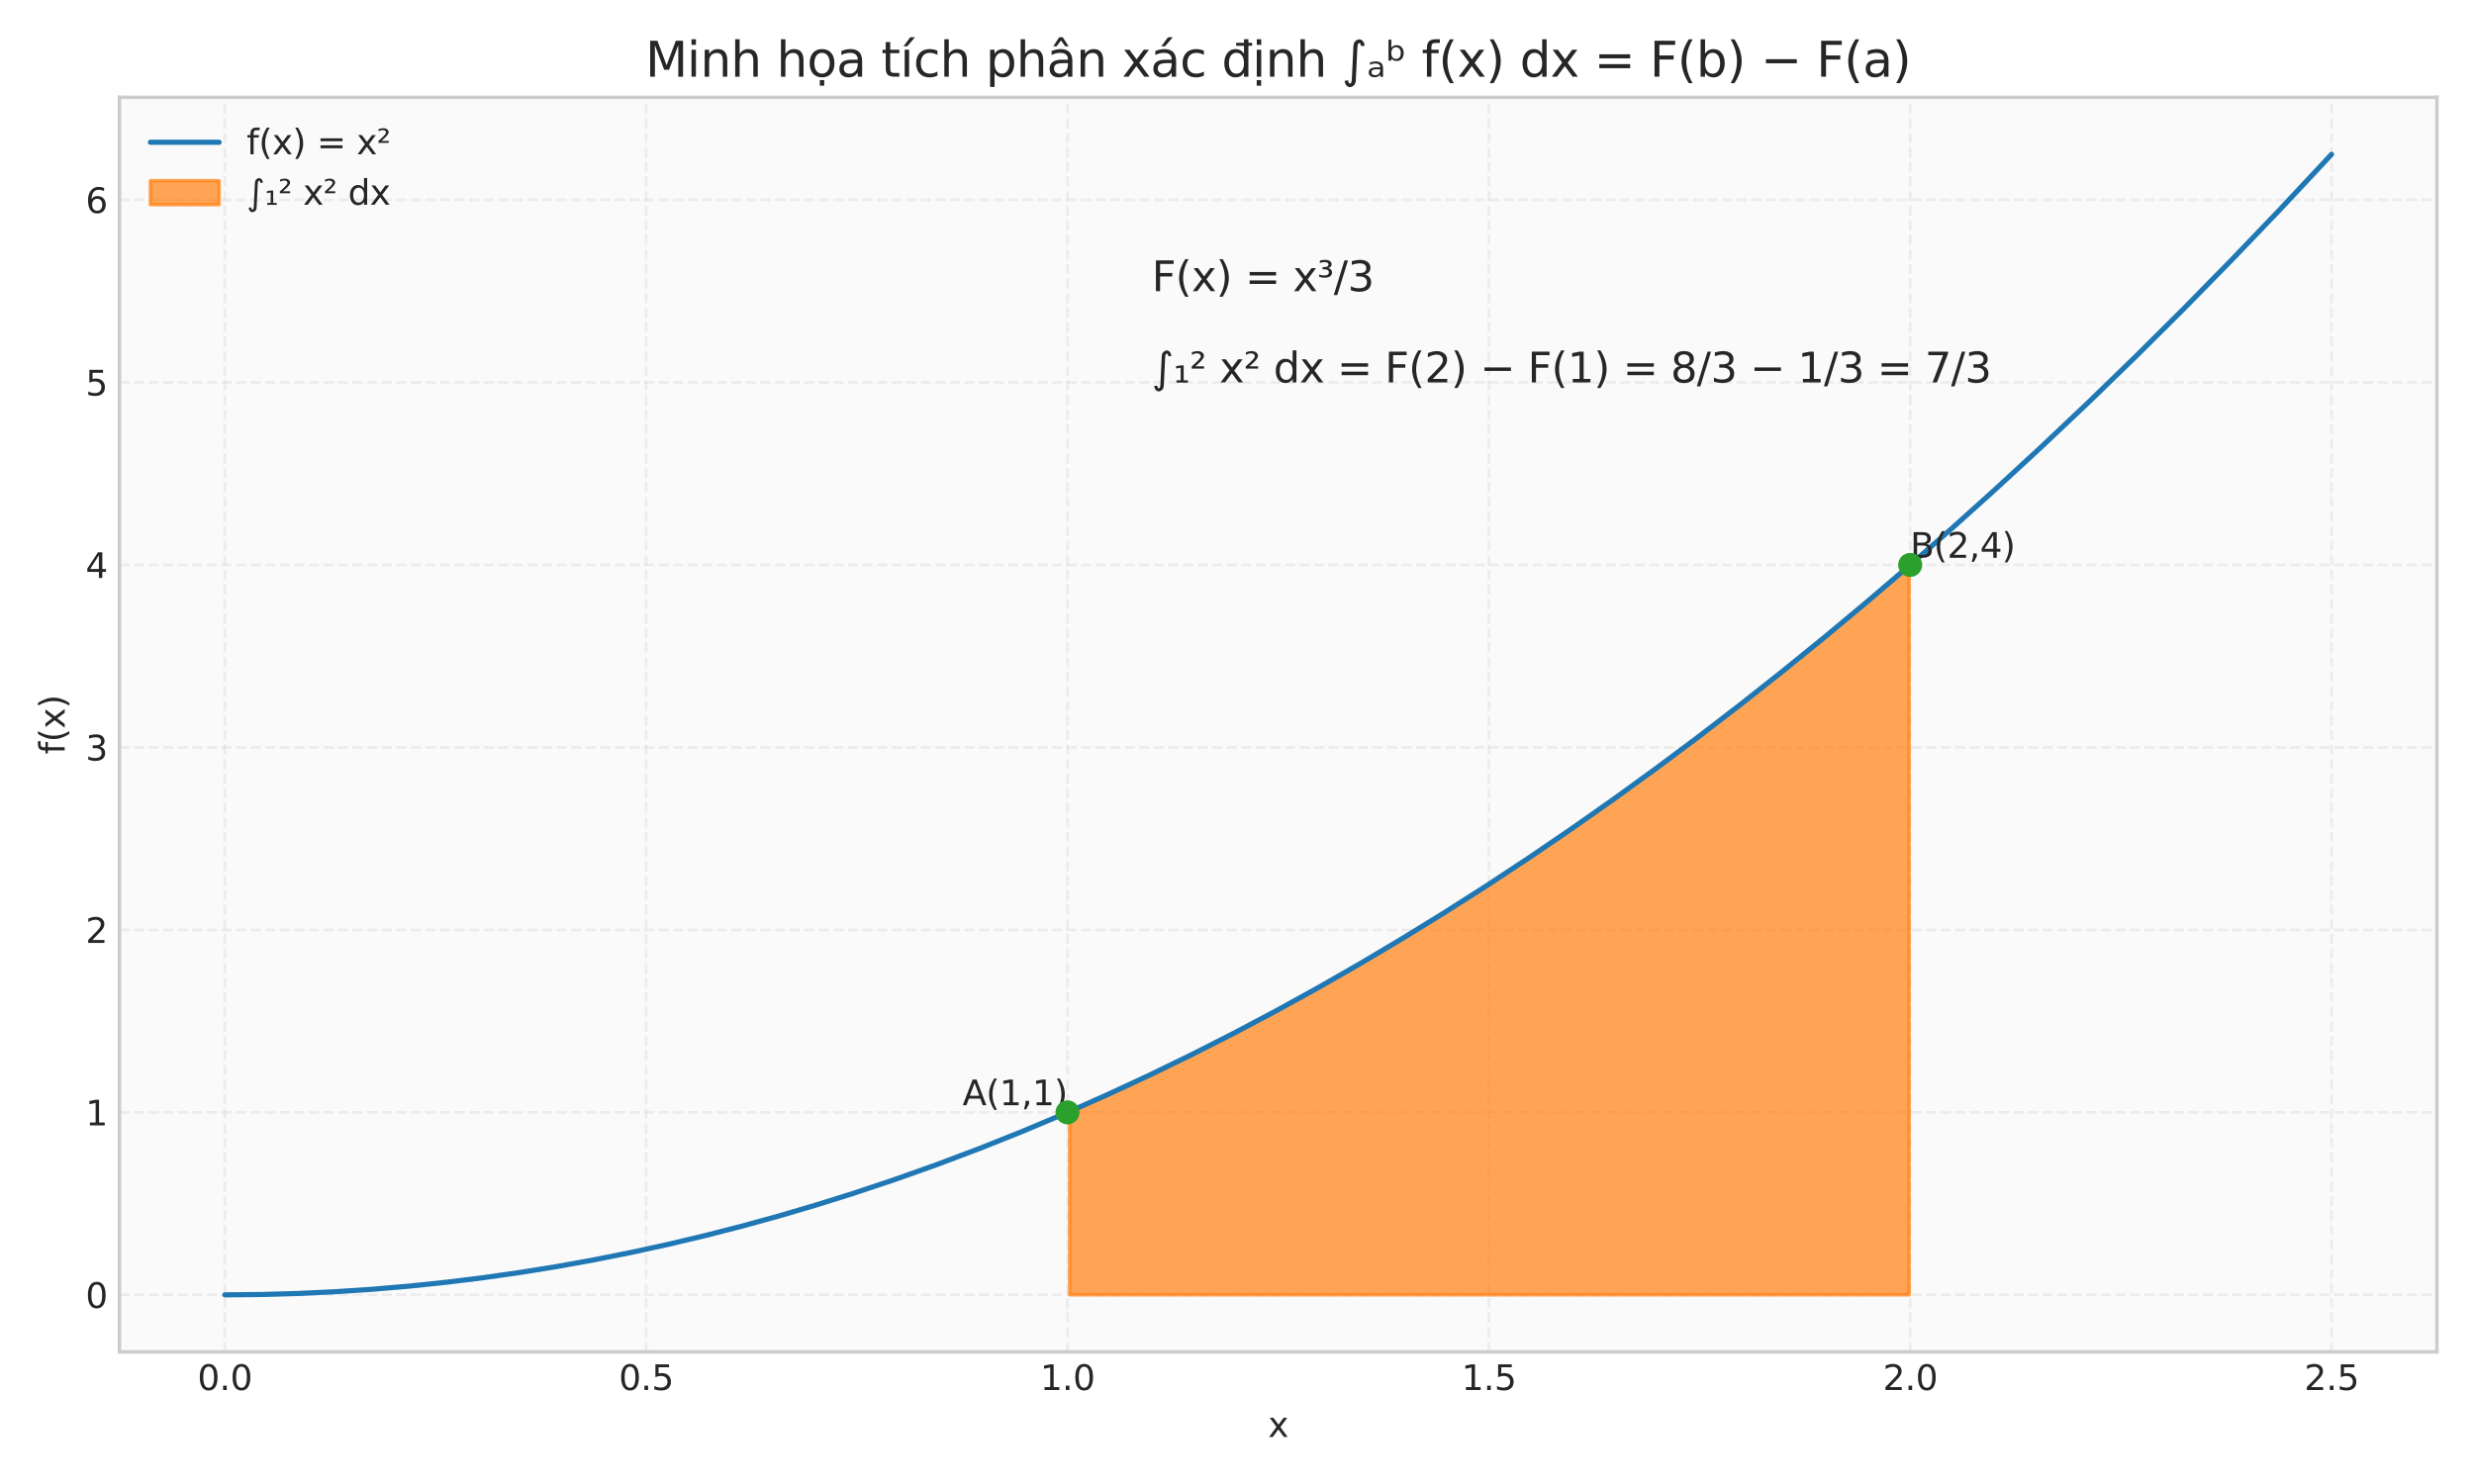
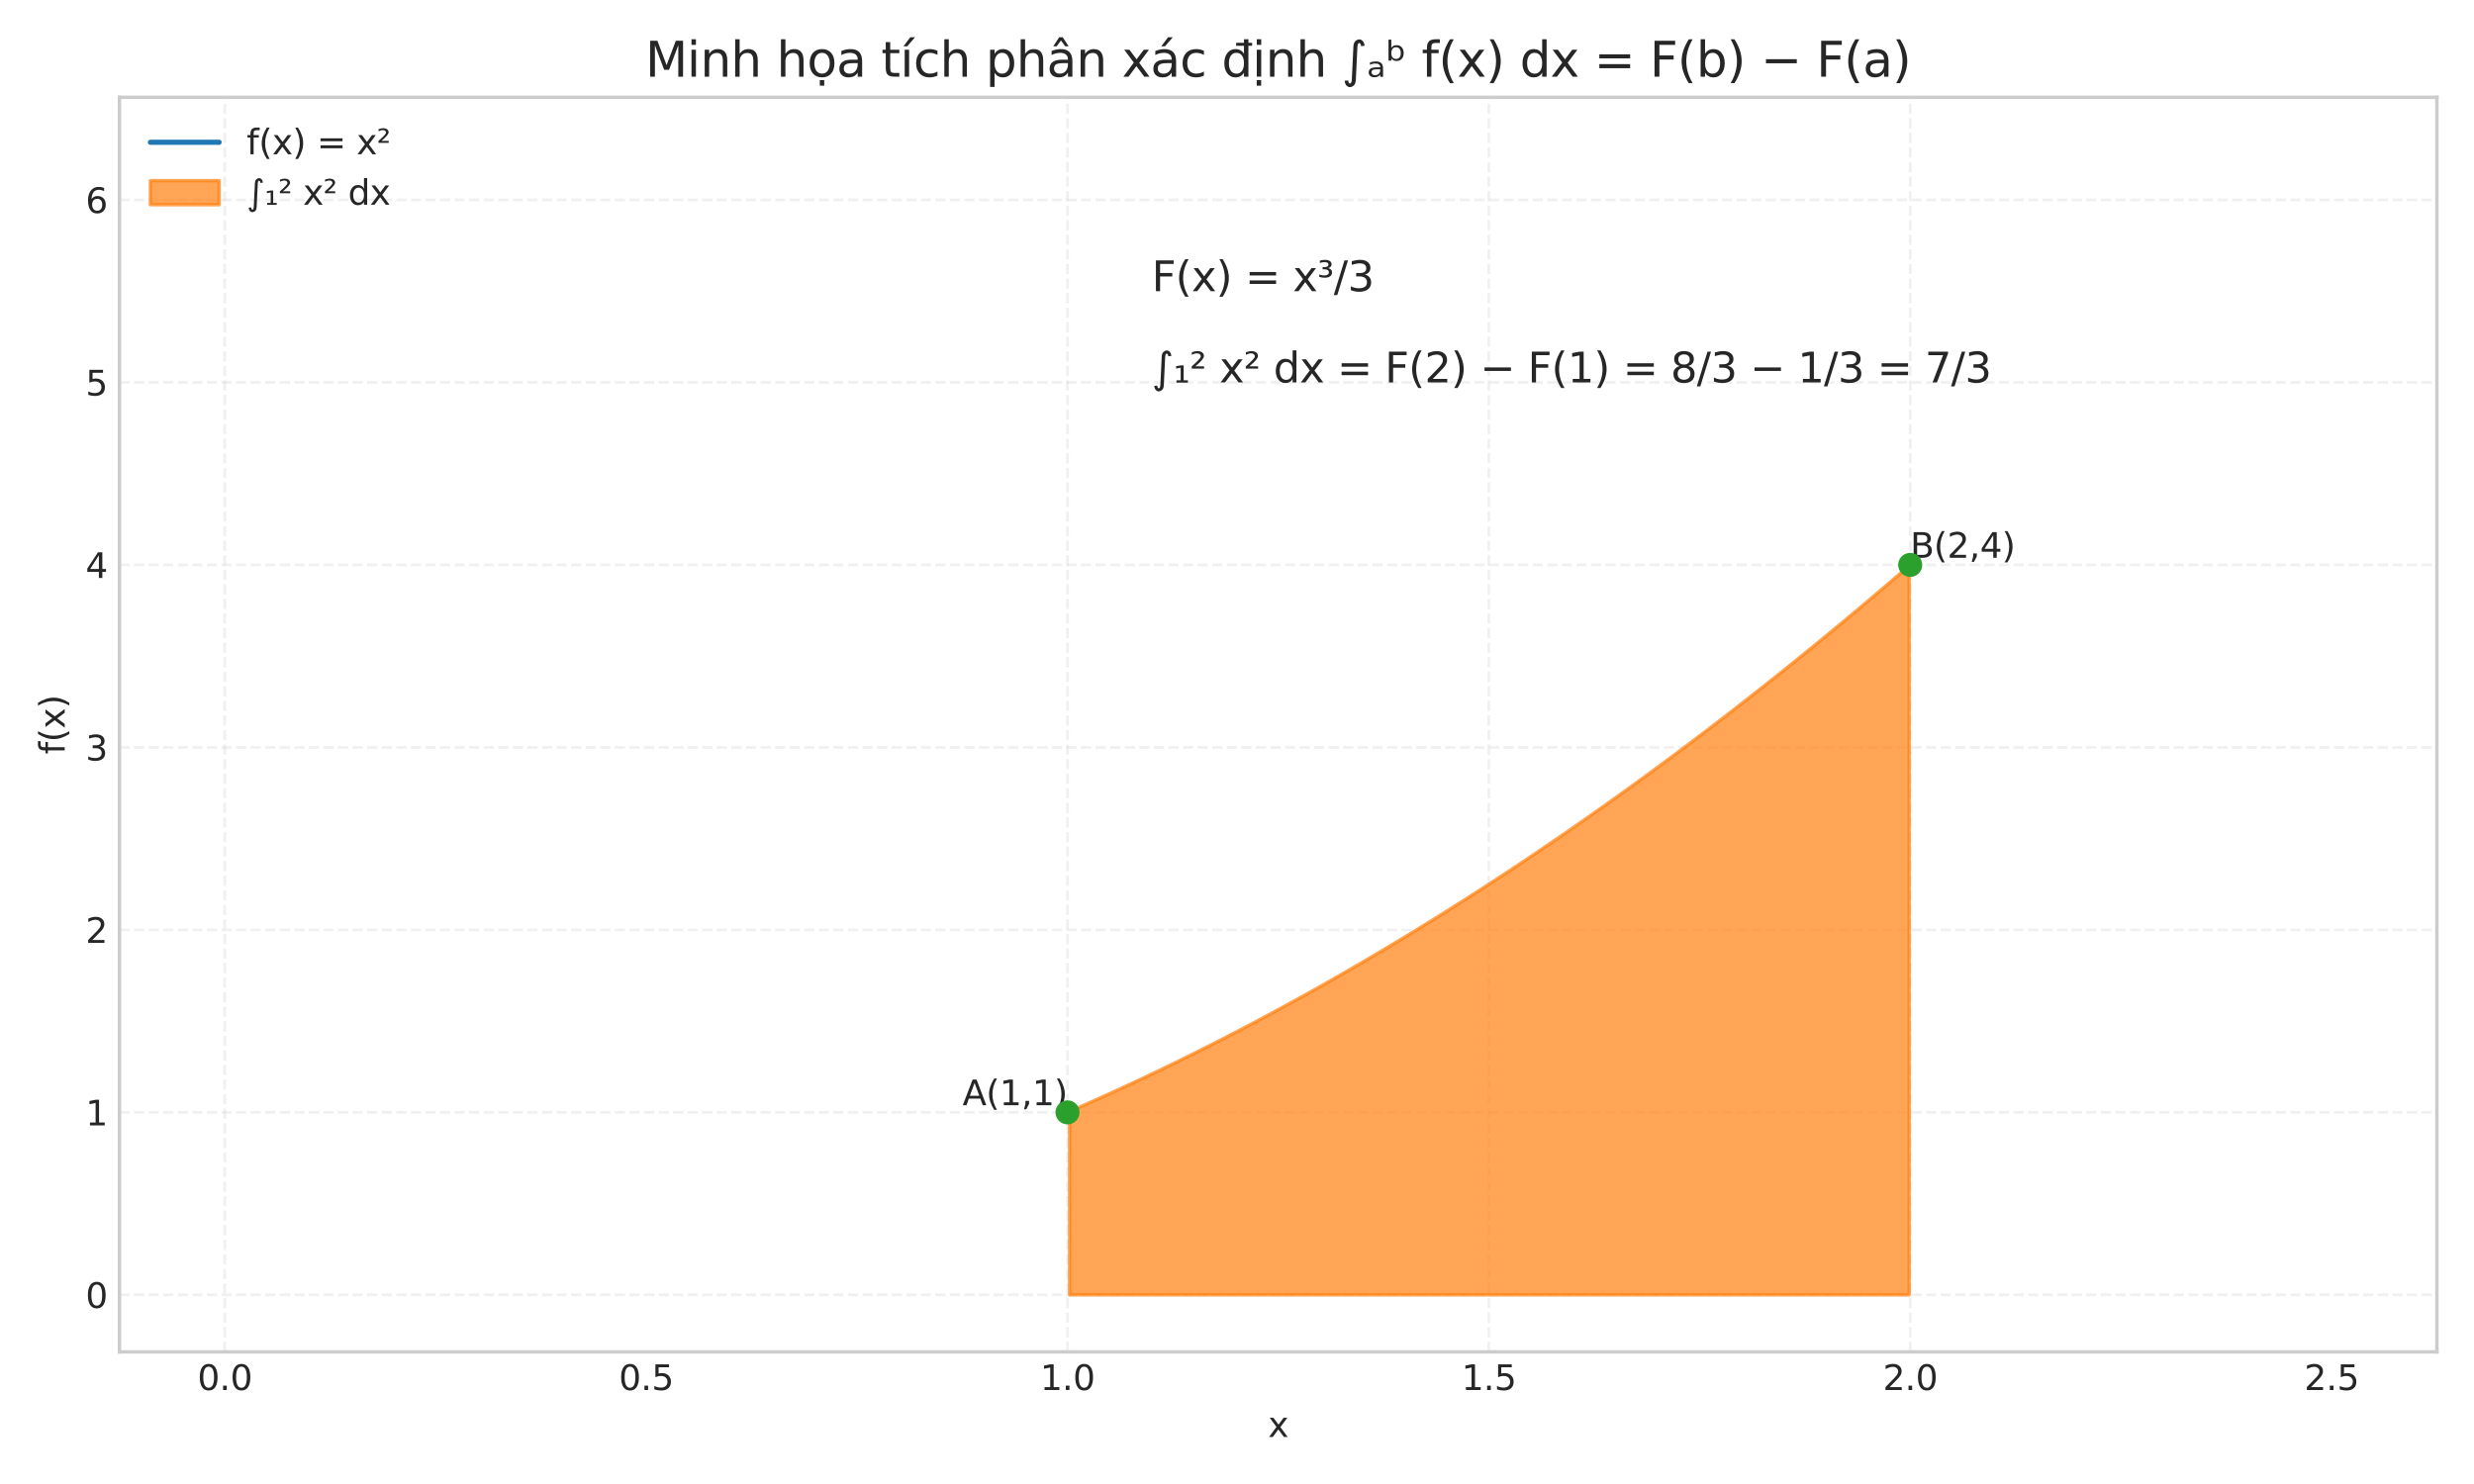
<svg xmlns="http://www.w3.org/2000/svg" xmlns:xlink="http://www.w3.org/1999/xlink" width="720pt" height="432pt" viewBox="0 0 720 432" version="1.1">
  <defs>
    <style type="text/css">*{stroke-linejoin: round; stroke-linecap: butt}</style>
  </defs>
  <g id="figure_1">
    <g id="patch_1">
      <path d="M 0 432  L 720 432  L 720 0  L 0 0  z " style="fill: #ffffff" />
    </g>
    <g id="axes_1">
      <g id="patch_2">
-         <path d="M 34.77 393.54  L 709.2 393.54  L 709.2 28.32  L 34.77 28.32  z " style="fill: #fafafa" />
-       </g>
+         </g>
      <g id="matplotlib.axis_1">
        <g id="xtick_1">
          <g id="line2d_1">
            <path d="M 65.426 393.54  L 65.426 28.32  " clip-path="url(#p1ea421e13e)" style="fill: none; stroke-dasharray: 2.96,1.28; stroke-dashoffset: 0; stroke: #cccccc; stroke-opacity: 0.3; stroke-width: 0.8" />
          </g>
          <g id="line2d_2" />
          <g id="text_1">
            <g style="fill: #262626" transform="translate(57.474 404.638) scale(0.1 -0.1)">
              <defs>
                <path id="DejaVuSans-30" d="M 2034 4250  Q 1547 4250 1301 3770  Q 1056 3291 1056 2328  Q 1056 1369 1301 889  Q 1547 409 2034 409  Q 2525 409 2770 889  Q 3016 1369 3016 2328  Q 3016 3291 2770 3770  Q 2525 4250 2034 4250  z M 2034 4750  Q 2819 4750 3233 4129  Q 3647 3509 3647 2328  Q 3647 1150 3233 529  Q 2819 -91 2034 -91  Q 1250 -91 836 529  Q 422 1150 422 2328  Q 422 3509 836 4129  Q 1250 4750 2034 4750  z " transform="scale(0.016)" />
                <path id="DejaVuSans-2e" d="M 684 794  L 1344 794  L 1344 0  L 684 0  L 684 794  z " transform="scale(0.016)" />
              </defs>
              <use xlink:href="#DejaVuSans-30" />
              <use xlink:href="#DejaVuSans-2e" transform="translate(63.623 0)" />
              <use xlink:href="#DejaVuSans-30" transform="translate(95.41 0)" />
            </g>
          </g>
        </g>
        <g id="xtick_2">
          <g id="line2d_3">
-             <path d="M 188.05 393.54  L 188.05 28.32  " clip-path="url(#p1ea421e13e)" style="fill: none; stroke-dasharray: 2.96,1.28; stroke-dashoffset: 0; stroke: #cccccc; stroke-opacity: 0.3; stroke-width: 0.8" />
-           </g>
+             </g>
          <g id="line2d_4" />
          <g id="text_2">
            <g style="fill: #262626" transform="translate(180.098 404.638) scale(0.1 -0.1)">
              <defs>
                <path id="DejaVuSans-35" d="M 691 4666  L 3169 4666  L 3169 4134  L 1269 4134  L 1269 2991  Q 1406 3038 1543 3061  Q 1681 3084 1819 3084  Q 2600 3084 3056 2656  Q 3513 2228 3513 1497  Q 3513 744 3044 326  Q 2575 -91 1722 -91  Q 1428 -91 1123 -41  Q 819 9 494 109  L 494 744  Q 775 591 1075 516  Q 1375 441 1709 441  Q 2250 441 2565 725  Q 2881 1009 2881 1497  Q 2881 1984 2565 2268  Q 2250 2553 1709 2553  Q 1456 2553 1204 2497  Q 953 2441 691 2322  L 691 4666  z " transform="scale(0.016)" />
              </defs>
              <use xlink:href="#DejaVuSans-30" />
              <use xlink:href="#DejaVuSans-2e" transform="translate(63.623 0)" />
              <use xlink:href="#DejaVuSans-35" transform="translate(95.41 0)" />
            </g>
          </g>
        </g>
        <g id="xtick_3">
          <g id="line2d_5">
            <path d="M 310.673 393.54  L 310.673 28.32  " clip-path="url(#p1ea421e13e)" style="fill: none; stroke-dasharray: 2.96,1.28; stroke-dashoffset: 0; stroke: #cccccc; stroke-opacity: 0.3; stroke-width: 0.8" />
          </g>
          <g id="line2d_6" />
          <g id="text_3">
            <g style="fill: #262626" transform="translate(302.722 404.638) scale(0.1 -0.1)">
              <defs>
                <path id="DejaVuSans-31" d="M 794 531  L 1825 531  L 1825 4091  L 703 3866  L 703 4441  L 1819 4666  L 2450 4666  L 2450 531  L 3481 531  L 3481 0  L 794 0  L 794 531  z " transform="scale(0.016)" />
              </defs>
              <use xlink:href="#DejaVuSans-31" />
              <use xlink:href="#DejaVuSans-2e" transform="translate(63.623 0)" />
              <use xlink:href="#DejaVuSans-30" transform="translate(95.41 0)" />
            </g>
          </g>
        </g>
        <g id="xtick_4">
          <g id="line2d_7">
            <path d="M 433.297 393.54  L 433.297 28.32  " clip-path="url(#p1ea421e13e)" style="fill: none; stroke-dasharray: 2.96,1.28; stroke-dashoffset: 0; stroke: #cccccc; stroke-opacity: 0.3; stroke-width: 0.8" />
          </g>
          <g id="line2d_8" />
          <g id="text_4">
            <g style="fill: #262626" transform="translate(425.345 404.638) scale(0.1 -0.1)">
              <use xlink:href="#DejaVuSans-31" />
              <use xlink:href="#DejaVuSans-2e" transform="translate(63.623 0)" />
              <use xlink:href="#DejaVuSans-35" transform="translate(95.41 0)" />
            </g>
          </g>
        </g>
        <g id="xtick_5">
          <g id="line2d_9">
            <path d="M 555.92 393.54  L 555.92 28.32  " clip-path="url(#p1ea421e13e)" style="fill: none; stroke-dasharray: 2.96,1.28; stroke-dashoffset: 0; stroke: #cccccc; stroke-opacity: 0.3; stroke-width: 0.8" />
          </g>
          <g id="line2d_10" />
          <g id="text_5">
            <g style="fill: #262626" transform="translate(547.969 404.638) scale(0.1 -0.1)">
              <defs>
                <path id="DejaVuSans-32" d="M 1228 531  L 3431 531  L 3431 0  L 469 0  L 469 531  Q 828 903 1448 1529  Q 2069 2156 2228 2338  Q 2531 2678 2651 2914  Q 2772 3150 2772 3378  Q 2772 3750 2511 3984  Q 2250 4219 1831 4219  Q 1534 4219 1204 4116  Q 875 4013 500 3803  L 500 4441  Q 881 4594 1212 4672  Q 1544 4750 1819 4750  Q 2544 4750 2975 4387  Q 3406 4025 3406 3419  Q 3406 3131 3298 2873  Q 3191 2616 2906 2266  Q 2828 2175 2409 1742  Q 1991 1309 1228 531  z " transform="scale(0.016)" />
              </defs>
              <use xlink:href="#DejaVuSans-32" />
              <use xlink:href="#DejaVuSans-2e" transform="translate(63.623 0)" />
              <use xlink:href="#DejaVuSans-30" transform="translate(95.41 0)" />
            </g>
          </g>
        </g>
        <g id="xtick_6">
          <g id="line2d_11">
-             <path d="M 678.544 393.54  L 678.544 28.32  " clip-path="url(#p1ea421e13e)" style="fill: none; stroke-dasharray: 2.96,1.28; stroke-dashoffset: 0; stroke: #cccccc; stroke-opacity: 0.3; stroke-width: 0.8" />
-           </g>
+             </g>
          <g id="line2d_12" />
          <g id="text_6">
            <g style="fill: #262626" transform="translate(670.593 404.638) scale(0.1 -0.1)">
              <use xlink:href="#DejaVuSans-32" />
              <use xlink:href="#DejaVuSans-2e" transform="translate(63.623 0)" />
              <use xlink:href="#DejaVuSans-35" transform="translate(95.41 0)" />
            </g>
          </g>
        </g>
        <g id="text_7">
          <g style="fill: #262626" transform="translate(369.026 418.317) scale(0.1 -0.1)">
            <defs>
              <path id="DejaVuSans-78" d="M 3513 3500  L 2247 1797  L 3578 0  L 2900 0  L 1881 1375  L 863 0  L 184 0  L 1544 1831  L 300 3500  L 978 3500  L 1906 2253  L 2834 3500  L 3513 3500  z " transform="scale(0.016)" />
            </defs>
            <use xlink:href="#DejaVuSans-78" />
          </g>
        </g>
      </g>
      <g id="matplotlib.axis_2">
        <g id="ytick_1">
          <g id="line2d_13">
            <path d="M 34.77 376.939  L 709.2 376.939  " clip-path="url(#p1ea421e13e)" style="fill: none; stroke-dasharray: 2.96,1.28; stroke-dashoffset: 0; stroke: #cccccc; stroke-opacity: 0.3; stroke-width: 0.8" />
          </g>
          <g id="line2d_14" />
          <g id="text_8">
            <g style="fill: #262626" transform="translate(24.907 380.738) scale(0.1 -0.1)">
              <use xlink:href="#DejaVuSans-30" />
            </g>
          </g>
        </g>
        <g id="ytick_2">
          <g id="line2d_15">
            <path d="M 34.77 323.816  L 709.2 323.816  " clip-path="url(#p1ea421e13e)" style="fill: none; stroke-dasharray: 2.96,1.28; stroke-dashoffset: 0; stroke: #cccccc; stroke-opacity: 0.3; stroke-width: 0.8" />
          </g>
          <g id="line2d_16" />
          <g id="text_9">
            <g style="fill: #262626" transform="translate(24.907 327.615) scale(0.1 -0.1)">
              <use xlink:href="#DejaVuSans-31" />
            </g>
          </g>
        </g>
        <g id="ytick_3">
          <g id="line2d_17">
            <path d="M 34.77 270.693  L 709.2 270.693  " clip-path="url(#p1ea421e13e)" style="fill: none; stroke-dasharray: 2.96,1.28; stroke-dashoffset: 0; stroke: #cccccc; stroke-opacity: 0.3; stroke-width: 0.8" />
          </g>
          <g id="line2d_18" />
          <g id="text_10">
            <g style="fill: #262626" transform="translate(24.907 274.492) scale(0.1 -0.1)">
              <use xlink:href="#DejaVuSans-32" />
            </g>
          </g>
        </g>
        <g id="ytick_4">
          <g id="line2d_19">
            <path d="M 34.77 217.57  L 709.2 217.57  " clip-path="url(#p1ea421e13e)" style="fill: none; stroke-dasharray: 2.96,1.28; stroke-dashoffset: 0; stroke: #cccccc; stroke-opacity: 0.3; stroke-width: 0.8" />
          </g>
          <g id="line2d_20" />
          <g id="text_11">
            <g style="fill: #262626" transform="translate(24.907 221.37) scale(0.1 -0.1)">
              <defs>
                <path id="DejaVuSans-33" d="M 2597 2516  Q 3050 2419 3304 2112  Q 3559 1806 3559 1356  Q 3559 666 3084 287  Q 2609 -91 1734 -91  Q 1441 -91 1130 -33  Q 819 25 488 141  L 488 750  Q 750 597 1062 519  Q 1375 441 1716 441  Q 2309 441 2620 675  Q 2931 909 2931 1356  Q 2931 1769 2642 2001  Q 2353 2234 1838 2234  L 1294 2234  L 1294 2753  L 1863 2753  Q 2328 2753 2575 2939  Q 2822 3125 2822 3475  Q 2822 3834 2567 4026  Q 2313 4219 1838 4219  Q 1578 4219 1281 4162  Q 984 4106 628 3988  L 628 4550  Q 988 4650 1302 4700  Q 1616 4750 1894 4750  Q 2613 4750 3031 4423  Q 3450 4097 3450 3541  Q 3450 3153 3228 2886  Q 3006 2619 2597 2516  z " transform="scale(0.016)" />
              </defs>
              <use xlink:href="#DejaVuSans-33" />
            </g>
          </g>
        </g>
        <g id="ytick_5">
          <g id="line2d_21">
            <path d="M 34.77 164.447  L 709.2 164.447  " clip-path="url(#p1ea421e13e)" style="fill: none; stroke-dasharray: 2.96,1.28; stroke-dashoffset: 0; stroke: #cccccc; stroke-opacity: 0.3; stroke-width: 0.8" />
          </g>
          <g id="line2d_22" />
          <g id="text_12">
            <g style="fill: #262626" transform="translate(24.907 168.247) scale(0.1 -0.1)">
              <defs>
                <path id="DejaVuSans-34" d="M 2419 4116  L 825 1625  L 2419 1625  L 2419 4116  z M 2253 4666  L 3047 4666  L 3047 1625  L 3713 1625  L 3713 1100  L 3047 1100  L 3047 0  L 2419 0  L 2419 1100  L 313 1100  L 313 1709  L 2253 4666  z " transform="scale(0.016)" />
              </defs>
              <use xlink:href="#DejaVuSans-34" />
            </g>
          </g>
        </g>
        <g id="ytick_6">
          <g id="line2d_23">
            <path d="M 34.77 111.325  L 709.2 111.325  " clip-path="url(#p1ea421e13e)" style="fill: none; stroke-dasharray: 2.96,1.28; stroke-dashoffset: 0; stroke: #cccccc; stroke-opacity: 0.3; stroke-width: 0.8" />
          </g>
          <g id="line2d_24" />
          <g id="text_13">
            <g style="fill: #262626" transform="translate(24.907 115.124) scale(0.1 -0.1)">
              <use xlink:href="#DejaVuSans-35" />
            </g>
          </g>
        </g>
        <g id="ytick_7">
          <g id="line2d_25">
            <path d="M 34.77 58.202  L 709.2 58.202  " clip-path="url(#p1ea421e13e)" style="fill: none; stroke-dasharray: 2.96,1.28; stroke-dashoffset: 0; stroke: #cccccc; stroke-opacity: 0.3; stroke-width: 0.8" />
          </g>
          <g id="line2d_26" />
          <g id="text_14">
            <g style="fill: #262626" transform="translate(24.907 62.001) scale(0.1 -0.1)">
              <defs>
                <path id="DejaVuSans-36" d="M 2113 2584  Q 1688 2584 1439 2293  Q 1191 2003 1191 1497  Q 1191 994 1439 701  Q 1688 409 2113 409  Q 2538 409 2786 701  Q 3034 994 3034 1497  Q 3034 2003 2786 2293  Q 2538 2584 2113 2584  z M 3366 4563  L 3366 3988  Q 3128 4100 2886 4159  Q 2644 4219 2406 4219  Q 1781 4219 1451 3797  Q 1122 3375 1075 2522  Q 1259 2794 1537 2939  Q 1816 3084 2150 3084  Q 2853 3084 3261 2657  Q 3669 2231 3669 1497  Q 3669 778 3244 343  Q 2819 -91 2113 -91  Q 1303 -91 875 529  Q 447 1150 447 2328  Q 447 3434 972 4092  Q 1497 4750 2381 4750  Q 2619 4750 2861 4703  Q 3103 4656 3366 4563  z " transform="scale(0.016)" />
              </defs>
              <use xlink:href="#DejaVuSans-36" />
            </g>
          </g>
        </g>
        <g id="text_15">
          <g style="fill: #262626" transform="translate(18.828 219.551) rotate(-90) scale(0.1 -0.1)">
            <defs>
              <path id="DejaVuSans-66" d="M 2375 4863  L 2375 4384  L 1825 4384  Q 1516 4384 1395 4259  Q 1275 4134 1275 3809  L 1275 3500  L 2222 3500  L 2222 3053  L 1275 3053  L 1275 0  L 697 0  L 697 3053  L 147 3053  L 147 3500  L 697 3500  L 697 3744  Q 697 4328 969 4595  Q 1241 4863 1831 4863  L 2375 4863  z " transform="scale(0.016)" />
              <path id="DejaVuSans-28" d="M 1984 4856  Q 1566 4138 1362 3434  Q 1159 2731 1159 2009  Q 1159 1288 1364 580  Q 1569 -128 1984 -844  L 1484 -844  Q 1016 -109 783 600  Q 550 1309 550 2009  Q 550 2706 781 3412  Q 1013 4119 1484 4856  L 1984 4856  z " transform="scale(0.016)" />
              <path id="DejaVuSans-29" d="M 513 4856  L 1013 4856  Q 1481 4119 1714 3412  Q 1947 2706 1947 2009  Q 1947 1309 1714 600  Q 1481 -109 1013 -844  L 513 -844  Q 928 -128 1133 580  Q 1338 1288 1338 2009  Q 1338 2731 1133 3434  Q 928 4138 513 4856  z " transform="scale(0.016)" />
            </defs>
            <use xlink:href="#DejaVuSans-66" />
            <use xlink:href="#DejaVuSans-28" transform="translate(35.205 0)" />
            <use xlink:href="#DejaVuSans-78" transform="translate(74.219 0)" />
            <use xlink:href="#DejaVuSans-29" transform="translate(133.398 0)" />
          </g>
        </g>
      </g>
      <g id="FillBetweenPolyCollection_1">
        <defs>
          <path id="mc0736875c7" d="M 311.288 -55.061  L 311.288 -108.45  L 312.824 -109.12  L 314.361 -109.794  L 315.898 -110.471  L 317.434 -111.153  L 318.971 -111.839  L 320.508 -112.53  L 322.044 -113.224  L 323.581 -113.923  L 325.118 -114.626  L 326.654 -115.333  L 328.191 -116.044  L 329.727 -116.759  L 331.264 -117.479  L 332.801 -118.202  L 334.337 -118.93  L 335.874 -119.662  L 337.411 -120.398  L 338.947 -121.139  L 340.484 -121.883  L 342.021 -122.632  L 343.557 -123.385  L 345.094 -124.142  L 346.63 -124.903  L 348.167 -125.669  L 349.704 -126.438  L 351.24 -127.212  L 352.777 -127.99  L 354.314 -128.772  L 355.85 -129.558  L 357.387 -130.348  L 358.924 -131.143  L 360.46 -131.942  L 361.997 -132.745  L 363.533 -133.552  L 365.07 -134.363  L 366.607 -135.179  L 368.143 -135.998  L 369.68 -136.822  L 371.217 -137.65  L 372.753 -138.482  L 374.29 -139.318  L 375.827 -140.159  L 377.363 -141.003  L 378.9 -141.852  L 380.437 -142.705  L 381.973 -143.562  L 383.51 -144.424  L 385.046 -145.289  L 386.583 -146.159  L 388.12 -147.033  L 389.656 -147.911  L 391.193 -148.793  L 392.73 -149.679  L 394.266 -150.57  L 395.803 -151.464  L 397.34 -152.363  L 398.876 -153.266  L 400.413 -154.174  L 401.949 -155.085  L 403.486 -156  L 405.023 -156.92  L 406.559 -157.844  L 408.096 -158.772  L 409.633 -159.704  L 411.169 -160.641  L 412.706 -161.581  L 414.243 -162.526  L 415.779 -163.475  L 417.316 -164.428  L 418.852 -165.385  L 420.389 -166.347  L 421.926 -167.312  L 423.462 -168.282  L 424.999 -169.256  L 426.536 -170.234  L 428.072 -171.216  L 429.609 -172.203  L 431.146 -173.194  L 432.682 -174.188  L 434.219 -175.187  L 435.755 -176.19  L 437.292 -177.198  L 438.829 -178.209  L 440.365 -179.225  L 441.902 -180.245  L 443.439 -181.269  L 444.975 -182.297  L 446.512 -183.329  L 448.049 -184.366  L 449.585 -185.406  L 451.122 -186.451  L 452.658 -187.5  L 454.195 -188.553  L 455.732 -189.611  L 457.268 -190.672  L 458.805 -191.738  L 460.342 -192.808  L 461.878 -193.882  L 463.415 -194.96  L 464.952 -196.043  L 466.488 -197.129  L 468.025 -198.22  L 469.561 -199.315  L 471.098 -200.414  L 472.635 -201.517  L 474.171 -202.625  L 475.708 -203.736  L 477.245 -204.852  L 478.781 -205.972  L 480.318 -207.096  L 481.855 -208.224  L 483.391 -209.357  L 484.928 -210.493  L 486.464 -211.634  L 488.001 -212.779  L 489.538 -213.928  L 491.074 -215.081  L 492.611 -216.239  L 494.148 -217.401  L 495.684 -218.566  L 497.221 -219.736  L 498.758 -220.91  L 500.294 -222.089  L 501.831 -223.271  L 503.367 -224.458  L 504.904 -225.649  L 506.441 -226.844  L 507.977 -228.043  L 509.514 -229.246  L 511.051 -230.454  L 512.587 -231.666  L 514.124 -232.881  L 515.661 -234.101  L 517.197 -235.326  L 518.734 -236.554  L 520.27 -237.787  L 521.807 -239.023  L 523.344 -240.264  L 524.88 -241.509  L 526.417 -242.758  L 527.954 -244.012  L 529.49 -245.269  L 531.027 -246.531  L 532.564 -247.797  L 534.1 -249.067  L 535.637 -250.341  L 537.173 -251.62  L 538.71 -252.902  L 540.247 -254.189  L 541.783 -255.48  L 543.32 -256.775  L 544.857 -258.075  L 546.393 -259.378  L 547.93 -260.686  L 549.467 -261.997  L 551.003 -263.313  L 552.54 -264.634  L 554.076 -265.958  L 555.613 -267.286  L 555.613 -55.061  L 555.613 -55.061  L 554.076 -55.061  L 552.54 -55.061  L 551.003 -55.061  L 549.467 -55.061  L 547.93 -55.061  L 546.393 -55.061  L 544.857 -55.061  L 543.32 -55.061  L 541.783 -55.061  L 540.247 -55.061  L 538.71 -55.061  L 537.173 -55.061  L 535.637 -55.061  L 534.1 -55.061  L 532.564 -55.061  L 531.027 -55.061  L 529.49 -55.061  L 527.954 -55.061  L 526.417 -55.061  L 524.88 -55.061  L 523.344 -55.061  L 521.807 -55.061  L 520.27 -55.061  L 518.734 -55.061  L 517.197 -55.061  L 515.661 -55.061  L 514.124 -55.061  L 512.587 -55.061  L 511.051 -55.061  L 509.514 -55.061  L 507.977 -55.061  L 506.441 -55.061  L 504.904 -55.061  L 503.367 -55.061  L 501.831 -55.061  L 500.294 -55.061  L 498.758 -55.061  L 497.221 -55.061  L 495.684 -55.061  L 494.148 -55.061  L 492.611 -55.061  L 491.074 -55.061  L 489.538 -55.061  L 488.001 -55.061  L 486.464 -55.061  L 484.928 -55.061  L 483.391 -55.061  L 481.855 -55.061  L 480.318 -55.061  L 478.781 -55.061  L 477.245 -55.061  L 475.708 -55.061  L 474.171 -55.061  L 472.635 -55.061  L 471.098 -55.061  L 469.561 -55.061  L 468.025 -55.061  L 466.488 -55.061  L 464.952 -55.061  L 463.415 -55.061  L 461.878 -55.061  L 460.342 -55.061  L 458.805 -55.061  L 457.268 -55.061  L 455.732 -55.061  L 454.195 -55.061  L 452.658 -55.061  L 451.122 -55.061  L 449.585 -55.061  L 448.049 -55.061  L 446.512 -55.061  L 444.975 -55.061  L 443.439 -55.061  L 441.902 -55.061  L 440.365 -55.061  L 438.829 -55.061  L 437.292 -55.061  L 435.755 -55.061  L 434.219 -55.061  L 432.682 -55.061  L 431.146 -55.061  L 429.609 -55.061  L 428.072 -55.061  L 426.536 -55.061  L 424.999 -55.061  L 423.462 -55.061  L 421.926 -55.061  L 420.389 -55.061  L 418.852 -55.061  L 417.316 -55.061  L 415.779 -55.061  L 414.243 -55.061  L 412.706 -55.061  L 411.169 -55.061  L 409.633 -55.061  L 408.096 -55.061  L 406.559 -55.061  L 405.023 -55.061  L 403.486 -55.061  L 401.949 -55.061  L 400.413 -55.061  L 398.876 -55.061  L 397.34 -55.061  L 395.803 -55.061  L 394.266 -55.061  L 392.73 -55.061  L 391.193 -55.061  L 389.656 -55.061  L 388.12 -55.061  L 386.583 -55.061  L 385.046 -55.061  L 383.51 -55.061  L 381.973 -55.061  L 380.437 -55.061  L 378.9 -55.061  L 377.363 -55.061  L 375.827 -55.061  L 374.29 -55.061  L 372.753 -55.061  L 371.217 -55.061  L 369.68 -55.061  L 368.143 -55.061  L 366.607 -55.061  L 365.07 -55.061  L 363.533 -55.061  L 361.997 -55.061  L 360.46 -55.061  L 358.924 -55.061  L 357.387 -55.061  L 355.85 -55.061  L 354.314 -55.061  L 352.777 -55.061  L 351.24 -55.061  L 349.704 -55.061  L 348.167 -55.061  L 346.63 -55.061  L 345.094 -55.061  L 343.557 -55.061  L 342.021 -55.061  L 340.484 -55.061  L 338.947 -55.061  L 337.411 -55.061  L 335.874 -55.061  L 334.337 -55.061  L 332.801 -55.061  L 331.264 -55.061  L 329.727 -55.061  L 328.191 -55.061  L 326.654 -55.061  L 325.118 -55.061  L 323.581 -55.061  L 322.044 -55.061  L 320.508 -55.061  L 318.971 -55.061  L 317.434 -55.061  L 315.898 -55.061  L 314.361 -55.061  L 312.824 -55.061  L 311.288 -55.061  z " style="stroke: #ff7f0e; stroke-opacity: 0.7" />
        </defs>
        <g clip-path="url(#p1ea421e13e)">
          <use xlink:href="#mc0736875c7" x="0" y="432" style="fill: #ff7f0e; fill-opacity: 0.7; stroke: #ff7f0e; stroke-opacity: 0.7" />
        </g>
      </g>
      <g id="line2d_27">
-         <path d="M 65.426 376.939  L 76.182 376.837  L 86.939 376.53  L 97.695 376.019  L 108.452 375.304  L 119.208 374.384  L 129.965 373.26  L 140.721 371.932  L 151.478 370.399  L 162.234 368.662  L 172.991 366.72  L 183.747 364.574  L 194.503 362.224  L 205.26 359.669  L 216.016 356.91  L 226.773 353.946  L 237.529 350.778  L 248.286 347.406  L 260.579 343.302  L 272.872 338.93  L 285.165 334.292  L 297.458 329.387  L 309.751 324.215  L 322.044 318.776  L 334.337 313.07  L 346.63 307.097  L 358.924 300.857  L 371.217 294.35  L 383.51 287.576  L 395.803 280.536  L 408.096 273.228  L 420.389 265.653  L 432.682 257.812  L 444.975 249.703  L 457.268 241.328  L 469.561 232.685  L 481.855 223.776  L 494.148 214.599  L 506.441 205.156  L 518.734 195.446  L 531.027 185.469  L 543.32 175.225  L 555.613 164.714  L 567.906 153.936  L 580.199 142.891  L 594.029 130.146  L 607.859 117.064  L 621.689 103.643  L 635.518 89.885  L 649.348 75.789  L 663.178 61.355  L 677.007 46.583  L 678.544 44.921  L 678.544 44.921  " clip-path="url(#p1ea421e13e)" style="fill: none; stroke: #1f77b4; stroke-width: 1.5; stroke-linecap: round" />
-       </g>
+         </g>
      <g id="patch_3">
        <path d="M 34.77 393.54  L 34.77 28.32  " style="fill: none; stroke: #cccccc; stroke-linejoin: miter; stroke-linecap: square" />
      </g>
      <g id="patch_4">
        <path d="M 709.2 393.54  L 709.2 28.32  " style="fill: none; stroke: #cccccc; stroke-linejoin: miter; stroke-linecap: square" />
      </g>
      <g id="patch_5">
        <path d="M 34.77 393.54  L 709.2 393.54  " style="fill: none; stroke: #cccccc; stroke-linejoin: miter; stroke-linecap: square" />
      </g>
      <g id="patch_6">
        <path d="M 34.77 28.32  L 709.2 28.32  " style="fill: none; stroke: #cccccc; stroke-linejoin: miter; stroke-linecap: square" />
      </g>
      <g id="text_16">
        <g style="fill: #262626" transform="translate(280.126 321.736) scale(0.1 -0.1)">
          <defs>
            <path id="DejaVuSans-41" d="M 2188 4044  L 1331 1722  L 3047 1722  L 2188 4044  z M 1831 4666  L 2547 4666  L 4325 0  L 3669 0  L 3244 1197  L 1141 1197  L 716 0  L 50 0  L 1831 4666  z " transform="scale(0.016)" />
            <path id="DejaVuSans-2c" d="M 750 794  L 1409 794  L 1409 256  L 897 -744  L 494 -744  L 750 256  L 750 794  z " transform="scale(0.016)" />
          </defs>
          <use xlink:href="#DejaVuSans-41" />
          <use xlink:href="#DejaVuSans-28" transform="translate(68.408 0)" />
          <use xlink:href="#DejaVuSans-31" transform="translate(107.422 0)" />
          <use xlink:href="#DejaVuSans-2c" transform="translate(171.045 0)" />
          <use xlink:href="#DejaVuSans-31" transform="translate(202.832 0)" />
          <use xlink:href="#DejaVuSans-29" transform="translate(266.455 0)" />
        </g>
      </g>
      <g id="text_17">
        <g style="fill: #262626" transform="translate(555.92 162.368) scale(0.1 -0.1)">
          <defs>
            <path id="DejaVuSans-42" d="M 1259 2228  L 1259 519  L 2272 519  Q 2781 519 3026 730  Q 3272 941 3272 1375  Q 3272 1813 3026 2020  Q 2781 2228 2272 2228  L 1259 2228  z M 1259 4147  L 1259 2741  L 2194 2741  Q 2656 2741 2882 2914  Q 3109 3088 3109 3444  Q 3109 3797 2882 3972  Q 2656 4147 2194 4147  L 1259 4147  z M 628 4666  L 2241 4666  Q 2963 4666 3353 4366  Q 3744 4066 3744 3513  Q 3744 3084 3544 2831  Q 3344 2578 2956 2516  Q 3422 2416 3680 2098  Q 3938 1781 3938 1306  Q 3938 681 3513 340  Q 3088 0 2303 0  L 628 0  L 628 4666  z " transform="scale(0.016)" />
          </defs>
          <use xlink:href="#DejaVuSans-42" />
          <use xlink:href="#DejaVuSans-28" transform="translate(68.604 0)" />
          <use xlink:href="#DejaVuSans-32" transform="translate(107.617 0)" />
          <use xlink:href="#DejaVuSans-2c" transform="translate(171.24 0)" />
          <use xlink:href="#DejaVuSans-34" transform="translate(203.027 0)" />
          <use xlink:href="#DejaVuSans-29" transform="translate(266.65 0)" />
        </g>
      </g>
      <g id="text_18">
        <g style="fill: #262626" transform="translate(335.198 84.763) scale(0.12 -0.12)">
          <defs>
            <path id="DejaVuSans-46" d="M 628 4666  L 3309 4666  L 3309 4134  L 1259 4134  L 1259 2759  L 3109 2759  L 3109 2228  L 1259 2228  L 1259 0  L 628 0  L 628 4666  z " transform="scale(0.016)" />
            <path id="DejaVuSans-20" transform="scale(0.016)" />
            <path id="DejaVuSans-3d" d="M 678 2906  L 4684 2906  L 4684 2381  L 678 2381  L 678 2906  z M 678 1631  L 4684 1631  L 4684 1100  L 678 1100  L 678 1631  z " transform="scale(0.016)" />
            <path id="DejaVuSans-b3" d="M 1638 3500  Q 1925 3444 2083 3273  Q 2241 3103 2241 2847  Q 2241 2459 1944 2250  Q 1647 2041 1094 2041  Q 916 2041 720 2073  Q 525 2106 306 2169  L 306 2547  Q 469 2463 655 2422  Q 841 2381 1050 2381  Q 1391 2381 1578 2504  Q 1766 2628 1766 2847  Q 1766 3078 1592 3197  Q 1419 3316 1081 3316  L 813 3316  L 813 3653  L 1106 3653  Q 1400 3653 1551 3751  Q 1703 3850 1703 4038  Q 1703 4219 1547 4314  Q 1391 4409 1094 4409  Q 969 4409 809 4381  Q 650 4353 397 4281  L 397 4641  Q 625 4694 825 4722  Q 1025 4750 1197 4750  Q 1647 4750 1911 4565  Q 2175 4381 2175 4072  Q 2175 3856 2034 3706  Q 1894 3556 1638 3500  z " transform="scale(0.016)" />
            <path id="DejaVuSans-2f" d="M 1625 4666  L 2156 4666  L 531 -594  L 0 -594  L 1625 4666  z " transform="scale(0.016)" />
          </defs>
          <use xlink:href="#DejaVuSans-46" />
          <use xlink:href="#DejaVuSans-28" transform="translate(57.52 0)" />
          <use xlink:href="#DejaVuSans-78" transform="translate(96.533 0)" />
          <use xlink:href="#DejaVuSans-29" transform="translate(155.713 0)" />
          <use xlink:href="#DejaVuSans-20" transform="translate(194.727 0)" />
          <use xlink:href="#DejaVuSans-3d" transform="translate(226.514 0)" />
          <use xlink:href="#DejaVuSans-20" transform="translate(310.303 0)" />
          <use xlink:href="#DejaVuSans-78" transform="translate(342.09 0)" />
          <use xlink:href="#DejaVuSans-b3" transform="translate(401.27 0)" />
          <use xlink:href="#DejaVuSans-2f" transform="translate(441.357 0)" />
          <use xlink:href="#DejaVuSans-33" transform="translate(475.049 0)" />
        </g>
      </g>
      <g id="text_19">
        <g style="fill: #262626" transform="translate(335.198 111.325) scale(0.12 -0.12)">
          <defs>
            <path id="DejaVuSans-222b" d="M 1509 3906  Q 1534 4428 1787 4636  Q 2041 4844 2277 4844  Q 2513 4844 2709 4648  Q 2906 4453 2969 4016  L 2506 3969  Q 2453 4375 2275 4375  Q 2053 4375 2028 3828  L 1825 -422  Q 1800 -944 1547 -1151  Q 1294 -1359 1058 -1359  Q 822 -1359 625 -1164  Q 428 -969 366 -531  L 828 -484  Q 881 -891 1059 -891  Q 1281 -891 1306 -344  L 1509 3906  z " transform="scale(0.016)" />
            <path id="DejaVuSans-2081" d="M 488 319  L 1125 319  L 1125 2229  L 428 2101  L 428 2463  L 1147 2585  L 1575 2585  L 1575 319  L 2216 319  L 2216 -24  L 488 -24  L 488 319  z " transform="scale(0.016)" />
            <path id="DejaVuSans-b2" d="M 838 2444  L 2163 2444  L 2163 2088  L 294 2088  L 294 2431  Q 400 2528 597 2703  Q 1672 3656 1672 3950  Q 1672 4156 1509 4282  Q 1347 4409 1081 4409  Q 919 4409 728 4354  Q 538 4300 313 4191  L 313 4575  Q 553 4663 761 4706  Q 969 4750 1147 4750  Q 1600 4750 1872 4544  Q 2144 4338 2144 4000  Q 2144 3566 1109 2678  Q 934 2528 838 2444  z " transform="scale(0.016)" />
            <path id="DejaVuSans-64" d="M 2906 2969  L 2906 4863  L 3481 4863  L 3481 0  L 2906 0  L 2906 525  Q 2725 213 2448 61  Q 2172 -91 1784 -91  Q 1150 -91 751 415  Q 353 922 353 1747  Q 353 2572 751 3078  Q 1150 3584 1784 3584  Q 2172 3584 2448 3432  Q 2725 3281 2906 2969  z M 947 1747  Q 947 1113 1208 752  Q 1469 391 1925 391  Q 2381 391 2643 752  Q 2906 1113 2906 1747  Q 2906 2381 2643 2742  Q 2381 3103 1925 3103  Q 1469 3103 1208 2742  Q 947 2381 947 1747  z " transform="scale(0.016)" />
            <path id="DejaVuSans-2212" d="M 678 2272  L 4684 2272  L 4684 1741  L 678 1741  L 678 2272  z " transform="scale(0.016)" />
            <path id="DejaVuSans-38" d="M 2034 2216  Q 1584 2216 1326 1975  Q 1069 1734 1069 1313  Q 1069 891 1326 650  Q 1584 409 2034 409  Q 2484 409 2743 651  Q 3003 894 3003 1313  Q 3003 1734 2745 1975  Q 2488 2216 2034 2216  z M 1403 2484  Q 997 2584 770 2862  Q 544 3141 544 3541  Q 544 4100 942 4425  Q 1341 4750 2034 4750  Q 2731 4750 3128 4425  Q 3525 4100 3525 3541  Q 3525 3141 3298 2862  Q 3072 2584 2669 2484  Q 3125 2378 3379 2068  Q 3634 1759 3634 1313  Q 3634 634 3220 271  Q 2806 -91 2034 -91  Q 1263 -91 848 271  Q 434 634 434 1313  Q 434 1759 690 2068  Q 947 2378 1403 2484  z M 1172 3481  Q 1172 3119 1398 2916  Q 1625 2713 2034 2713  Q 2441 2713 2670 2916  Q 2900 3119 2900 3481  Q 2900 3844 2670 4047  Q 2441 4250 2034 4250  Q 1625 4250 1398 4047  Q 1172 3844 1172 3481  z " transform="scale(0.016)" />
            <path id="DejaVuSans-37" d="M 525 4666  L 3525 4666  L 3525 4397  L 1831 0  L 1172 0  L 2766 4134  L 525 4134  L 525 4666  z " transform="scale(0.016)" />
          </defs>
          <use xlink:href="#DejaVuSans-222b" />
          <use xlink:href="#DejaVuSans-2081" transform="translate(52.1 0)" />
          <use xlink:href="#DejaVuSans-b2" transform="translate(92.188 0)" />
          <use xlink:href="#DejaVuSans-20" transform="translate(132.275 0)" />
          <use xlink:href="#DejaVuSans-78" transform="translate(164.062 0)" />
          <use xlink:href="#DejaVuSans-b2" transform="translate(223.242 0)" />
          <use xlink:href="#DejaVuSans-20" transform="translate(263.33 0)" />
          <use xlink:href="#DejaVuSans-64" transform="translate(295.117 0)" />
          <use xlink:href="#DejaVuSans-78" transform="translate(358.594 0)" />
          <use xlink:href="#DejaVuSans-20" transform="translate(417.773 0)" />
          <use xlink:href="#DejaVuSans-3d" transform="translate(449.561 0)" />
          <use xlink:href="#DejaVuSans-20" transform="translate(533.35 0)" />
          <use xlink:href="#DejaVuSans-46" transform="translate(565.137 0)" />
          <use xlink:href="#DejaVuSans-28" transform="translate(622.656 0)" />
          <use xlink:href="#DejaVuSans-32" transform="translate(661.67 0)" />
          <use xlink:href="#DejaVuSans-29" transform="translate(725.293 0)" />
          <use xlink:href="#DejaVuSans-20" transform="translate(764.307 0)" />
          <use xlink:href="#DejaVuSans-2212" transform="translate(796.094 0)" />
          <use xlink:href="#DejaVuSans-20" transform="translate(879.883 0)" />
          <use xlink:href="#DejaVuSans-46" transform="translate(911.67 0)" />
          <use xlink:href="#DejaVuSans-28" transform="translate(969.189 0)" />
          <use xlink:href="#DejaVuSans-31" transform="translate(1008.203 0)" />
          <use xlink:href="#DejaVuSans-29" transform="translate(1071.826 0)" />
          <use xlink:href="#DejaVuSans-20" transform="translate(1110.84 0)" />
          <use xlink:href="#DejaVuSans-3d" transform="translate(1142.627 0)" />
          <use xlink:href="#DejaVuSans-20" transform="translate(1226.416 0)" />
          <use xlink:href="#DejaVuSans-38" transform="translate(1258.203 0)" />
          <use xlink:href="#DejaVuSans-2f" transform="translate(1321.826 0)" />
          <use xlink:href="#DejaVuSans-33" transform="translate(1355.518 0)" />
          <use xlink:href="#DejaVuSans-20" transform="translate(1419.141 0)" />
          <use xlink:href="#DejaVuSans-2212" transform="translate(1450.928 0)" />
          <use xlink:href="#DejaVuSans-20" transform="translate(1534.717 0)" />
          <use xlink:href="#DejaVuSans-31" transform="translate(1566.504 0)" />
          <use xlink:href="#DejaVuSans-2f" transform="translate(1630.127 0)" />
          <use xlink:href="#DejaVuSans-33" transform="translate(1663.818 0)" />
          <use xlink:href="#DejaVuSans-20" transform="translate(1727.441 0)" />
          <use xlink:href="#DejaVuSans-3d" transform="translate(1759.229 0)" />
          <use xlink:href="#DejaVuSans-20" transform="translate(1843.018 0)" />
          <use xlink:href="#DejaVuSans-37" transform="translate(1874.805 0)" />
          <use xlink:href="#DejaVuSans-2f" transform="translate(1938.428 0)" />
          <use xlink:href="#DejaVuSans-33" transform="translate(1972.119 0)" />
        </g>
      </g>
      <g id="text_20">
        <g style="fill: #262626" transform="translate(187.816 22.32) scale(0.14 -0.14)">
          <defs>
            <path id="DejaVuSans-4d" d="M 628 4666  L 1569 4666  L 2759 1491  L 3956 4666  L 4897 4666  L 4897 0  L 4281 0  L 4281 4097  L 3078 897  L 2444 897  L 1241 4097  L 1241 0  L 628 0  L 628 4666  z " transform="scale(0.016)" />
            <path id="DejaVuSans-69" d="M 603 3500  L 1178 3500  L 1178 0  L 603 0  L 603 3500  z M 603 4863  L 1178 4863  L 1178 4134  L 603 4134  L 603 4863  z " transform="scale(0.016)" />
            <path id="DejaVuSans-6e" d="M 3513 2113  L 3513 0  L 2938 0  L 2938 2094  Q 2938 2591 2744 2837  Q 2550 3084 2163 3084  Q 1697 3084 1428 2787  Q 1159 2491 1159 1978  L 1159 0  L 581 0  L 581 3500  L 1159 3500  L 1159 2956  Q 1366 3272 1645 3428  Q 1925 3584 2291 3584  Q 2894 3584 3203 3211  Q 3513 2838 3513 2113  z " transform="scale(0.016)" />
            <path id="DejaVuSans-68" d="M 3513 2113  L 3513 0  L 2938 0  L 2938 2094  Q 2938 2591 2744 2837  Q 2550 3084 2163 3084  Q 1697 3084 1428 2787  Q 1159 2491 1159 1978  L 1159 0  L 581 0  L 581 4863  L 1159 4863  L 1159 2956  Q 1366 3272 1645 3428  Q 1925 3584 2291 3584  Q 2894 3584 3203 3211  Q 3513 2838 3513 2113  z " transform="scale(0.016)" />
            <path id="DejaVuSans-1ecd" d="M 1959 3097  Q 1497 3097 1228 2736  Q 959 2375 959 1747  Q 959 1119 1226 758  Q 1494 397 1959 397  Q 2419 397 2687 759  Q 2956 1122 2956 1747  Q 2956 2369 2687 2733  Q 2419 3097 1959 3097  z M 1959 3584  Q 2709 3584 3137 3096  Q 3566 2609 3566 1747  Q 3566 888 3137 398  Q 2709 -91 1959 -91  Q 1206 -91 779 398  Q 353 888 353 1747  Q 353 2609 779 3096  Q 1206 3584 1959 3584  z M 1666 -441  L 2241 -441  L 2241 -1172  L 1666 -1172  L 1666 -441  z " transform="scale(0.016)" />
            <path id="DejaVuSans-61" d="M 2194 1759  Q 1497 1759 1228 1600  Q 959 1441 959 1056  Q 959 750 1161 570  Q 1363 391 1709 391  Q 2188 391 2477 730  Q 2766 1069 2766 1631  L 2766 1759  L 2194 1759  z M 3341 1997  L 3341 0  L 2766 0  L 2766 531  Q 2569 213 2275 61  Q 1981 -91 1556 -91  Q 1019 -91 701 211  Q 384 513 384 1019  Q 384 1609 779 1909  Q 1175 2209 1959 2209  L 2766 2209  L 2766 2266  Q 2766 2663 2505 2880  Q 2244 3097 1772 3097  Q 1472 3097 1187 3025  Q 903 2953 641 2809  L 641 3341  Q 956 3463 1253 3523  Q 1550 3584 1831 3584  Q 2591 3584 2966 3190  Q 3341 2797 3341 1997  z " transform="scale(0.016)" />
            <path id="DejaVuSans-74" d="M 1172 4494  L 1172 3500  L 2356 3500  L 2356 3053  L 1172 3053  L 1172 1153  Q 1172 725 1289 603  Q 1406 481 1766 481  L 2356 481  L 2356 0  L 1766 0  Q 1100 0 847 248  Q 594 497 594 1153  L 594 3053  L 172 3053  L 172 3500  L 594 3500  L 594 4494  L 1172 4494  z " transform="scale(0.016)" />
            <path id="DejaVuSans-ed" d="M 1322 5119  L 1944 5119  L 926 3944  L 447 3944  L 1322 5119  z M 603 3500  L 1178 3500  L 1178 0  L 603 0  L 603 3500  z M 891 3584  L 891 3584  z " transform="scale(0.016)" />
            <path id="DejaVuSans-63" d="M 3122 3366  L 3122 2828  Q 2878 2963 2633 3030  Q 2388 3097 2138 3097  Q 1578 3097 1268 2742  Q 959 2388 959 1747  Q 959 1106 1268 751  Q 1578 397 2138 397  Q 2388 397 2633 464  Q 2878 531 3122 666  L 3122 134  Q 2881 22 2623 -34  Q 2366 -91 2075 -91  Q 1284 -91 818 406  Q 353 903 353 1747  Q 353 2603 823 3093  Q 1294 3584 2113 3584  Q 2378 3584 2631 3529  Q 2884 3475 3122 3366  z " transform="scale(0.016)" />
            <path id="DejaVuSans-70" d="M 1159 525  L 1159 -1331  L 581 -1331  L 581 3500  L 1159 3500  L 1159 2969  Q 1341 3281 1617 3432  Q 1894 3584 2278 3584  Q 2916 3584 3314 3078  Q 3713 2572 3713 1747  Q 3713 922 3314 415  Q 2916 -91 2278 -91  Q 1894 -91 1617 61  Q 1341 213 1159 525  z M 3116 1747  Q 3116 2381 2855 2742  Q 2594 3103 2138 3103  Q 1681 3103 1420 2742  Q 1159 2381 1159 1747  Q 1159 1113 1420 752  Q 1681 391 2138 391  Q 2594 391 2855 752  Q 3116 1113 3116 1747  z " transform="scale(0.016)" />
            <path id="DejaVuSans-e2" d="M 2194 1759  Q 1497 1759 1228 1600  Q 959 1441 959 1056  Q 959 750 1161 570  Q 1363 391 1709 391  Q 2188 391 2477 730  Q 2766 1069 2766 1631  L 2766 1759  L 2194 1759  z M 3341 1997  L 3341 0  L 2766 0  L 2766 531  Q 2569 213 2275 61  Q 1981 -91 1556 -91  Q 1019 -91 701 211  Q 384 513 384 1019  Q 384 1609 779 1909  Q 1175 2209 1959 2209  L 2766 2209  L 2766 2266  Q 2766 2663 2505 2880  Q 2244 3097 1772 3097  Q 1472 3097 1187 3025  Q 903 2953 641 2809  L 641 3341  Q 956 3463 1253 3523  Q 1550 3584 1831 3584  Q 2591 3584 2966 3190  Q 3341 2797 3341 1997  z M 1625 5119  L 2087 5119  L 2853 3944  L 2419 3944  L 1856 4709  L 1294 3944  L 859 3944  L 1625 5119  z " transform="scale(0.016)" />
            <path id="DejaVuSans-e1" d="M 2194 1759  Q 1497 1759 1228 1600  Q 959 1441 959 1056  Q 959 750 1161 570  Q 1363 391 1709 391  Q 2188 391 2477 730  Q 2766 1069 2766 1631  L 2766 1759  L 2194 1759  z M 3341 1997  L 3341 0  L 2766 0  L 2766 531  Q 2569 213 2275 61  Q 1981 -91 1556 -91  Q 1019 -91 701 211  Q 384 513 384 1019  Q 384 1609 779 1909  Q 1175 2209 1959 2209  L 2766 2209  L 2766 2266  Q 2766 2663 2505 2880  Q 2244 3097 1772 3097  Q 1472 3097 1187 3025  Q 903 2953 641 2809  L 641 3341  Q 956 3463 1253 3523  Q 1550 3584 1831 3584  Q 2591 3584 2966 3190  Q 3341 2797 3341 1997  z M 2290 5119  L 2912 5119  L 1894 3944  L 1415 3944  L 2290 5119  z " transform="scale(0.016)" />
            <path id="DejaVuSans-111" d="M 2906 2969  L 2906 4013  L 1888 4013  L 1888 4403  L 2906 4403  L 2906 4863  L 3481 4863  L 3481 4403  L 3963 4403  L 3963 4013  L 3481 4013  L 3481 0  L 2906 0  L 2906 525  Q 2725 213 2448 61  Q 2172 -91 1784 -91  Q 1150 -91 751 415  Q 353 922 353 1747  Q 353 2572 751 3078  Q 1150 3584 1784 3584  Q 2172 3584 2448 3432  Q 2725 3281 2906 2969  z M 947 1747  Q 947 1113 1208 752  Q 1469 391 1925 391  Q 2381 391 2643 752  Q 2906 1113 2906 1747  Q 2906 2381 2643 2742  Q 2381 3103 1925 3103  Q 1469 3103 1208 2742  Q 947 2381 947 1747  z " transform="scale(0.016)" />
            <path id="DejaVuSans-1ecb" d="M 603 3500  L 1178 3500  L 1178 0  L 603 0  L 603 3500  z M 603 4863  L 1178 4863  L 1178 4134  L 603 4134  L 603 4863  z M 594 -441  L 1169 -441  L 1169 -1172  L 594 -1172  L 594 -441  z " transform="scale(0.016)" />
            <path id="DejaVuSans-2090" d="M 1381 960  Q 944 960 775 872  Q 603 782 603 566  Q 603 394 731 294  Q 859 194 1078 194  Q 1378 194 1559 385  Q 1744 576 1744 888  L 1744 960  L 1381 960  z M 2103 1094  L 2103 -24  L 1744 -24  L 1744 272  Q 1619 94 1434 10  Q 1247 -74 981 -74  Q 641 -74 441 94  Q 241 263 241 547  Q 241 876 491 1044  Q 741 1213 1234 1213  L 1744 1213  L 1744 1244  Q 1744 1466 1578 1588  Q 1413 1710 1116 1710  Q 928 1710 747 1669  Q 569 1629 403 1547  L 403 1847  Q 603 1913 791 1947  Q 975 1982 1153 1982  Q 1631 1982 1869 1763  Q 2103 1541 2103 1094  z " transform="scale(0.016)" />
            <path id="DejaVuSans-1d47" d="M 1800 2509  Q 1963 2709 1963 3065  Q 1963 3422 1800 3622  Q 1634 3825 1346 3825  Q 1059 3825 894 3622  Q 731 3422 731 3065  Q 731 2709 894 2509  Q 1059 2306 1346 2306  Q 1634 2306 1800 2509  z M 731 3750  Q 844 3925 1019 4009  Q 1194 4094 1434 4094  Q 1838 4094 2088 3813  Q 2338 3528 2338 3065  Q 2338 2603 2088 2319  Q 1838 2038 1434 2038  Q 1194 2038 1019 2122  Q 844 2206 731 2381  L 731 2088  L 366 2088  L 366 4809  L 731 4809  L 731 3750  z " transform="scale(0.016)" />
            <path id="DejaVuSans-62" d="M 3116 1747  Q 3116 2381 2855 2742  Q 2594 3103 2138 3103  Q 1681 3103 1420 2742  Q 1159 2381 1159 1747  Q 1159 1113 1420 752  Q 1681 391 2138 391  Q 2594 391 2855 752  Q 3116 1113 3116 1747  z M 1159 2969  Q 1341 3281 1617 3432  Q 1894 3584 2278 3584  Q 2916 3584 3314 3078  Q 3713 2572 3713 1747  Q 3713 922 3314 415  Q 2916 -91 2278 -91  Q 1894 -91 1617 61  Q 1341 213 1159 525  L 1159 0  L 581 0  L 581 4863  L 1159 4863  L 1159 2969  z " transform="scale(0.016)" />
          </defs>
          <use xlink:href="#DejaVuSans-4d" />
          <use xlink:href="#DejaVuSans-69" transform="translate(86.279 0)" />
          <use xlink:href="#DejaVuSans-6e" transform="translate(114.062 0)" />
          <use xlink:href="#DejaVuSans-68" transform="translate(177.441 0)" />
          <use xlink:href="#DejaVuSans-20" transform="translate(240.82 0)" />
          <use xlink:href="#DejaVuSans-68" transform="translate(272.607 0)" />
          <use xlink:href="#DejaVuSans-1ecd" transform="translate(335.986 0)" />
          <use xlink:href="#DejaVuSans-61" transform="translate(397.168 0)" />
          <use xlink:href="#DejaVuSans-20" transform="translate(458.447 0)" />
          <use xlink:href="#DejaVuSans-74" transform="translate(490.234 0)" />
          <use xlink:href="#DejaVuSans-ed" transform="translate(529.443 0)" />
          <use xlink:href="#DejaVuSans-63" transform="translate(557.227 0)" />
          <use xlink:href="#DejaVuSans-68" transform="translate(612.207 0)" />
          <use xlink:href="#DejaVuSans-20" transform="translate(675.586 0)" />
          <use xlink:href="#DejaVuSans-70" transform="translate(707.373 0)" />
          <use xlink:href="#DejaVuSans-68" transform="translate(770.85 0)" />
          <use xlink:href="#DejaVuSans-e2" transform="translate(834.229 0)" />
          <use xlink:href="#DejaVuSans-6e" transform="translate(895.508 0)" />
          <use xlink:href="#DejaVuSans-20" transform="translate(958.887 0)" />
          <use xlink:href="#DejaVuSans-78" transform="translate(990.674 0)" />
          <use xlink:href="#DejaVuSans-e1" transform="translate(1049.854 0)" />
          <use xlink:href="#DejaVuSans-63" transform="translate(1111.133 0)" />
          <use xlink:href="#DejaVuSans-20" transform="translate(1166.113 0)" />
          <use xlink:href="#DejaVuSans-111" transform="translate(1197.9 0)" />
          <use xlink:href="#DejaVuSans-1ecb" transform="translate(1261.377 0)" />
          <use xlink:href="#DejaVuSans-6e" transform="translate(1289.16 0)" />
          <use xlink:href="#DejaVuSans-68" transform="translate(1352.539 0)" />
          <use xlink:href="#DejaVuSans-20" transform="translate(1415.918 0)" />
          <use xlink:href="#DejaVuSans-222b" transform="translate(1447.705 0)" />
          <use xlink:href="#DejaVuSans-2090" transform="translate(1499.805 0)" />
          <use xlink:href="#DejaVuSans-1d47" transform="translate(1538.965 0)" />
          <use xlink:href="#DejaVuSans-20" transform="translate(1581.787 0)" />
          <use xlink:href="#DejaVuSans-66" transform="translate(1613.574 0)" />
          <use xlink:href="#DejaVuSans-28" transform="translate(1648.779 0)" />
          <use xlink:href="#DejaVuSans-78" transform="translate(1687.793 0)" />
          <use xlink:href="#DejaVuSans-29" transform="translate(1746.973 0)" />
          <use xlink:href="#DejaVuSans-20" transform="translate(1785.986 0)" />
          <use xlink:href="#DejaVuSans-64" transform="translate(1817.773 0)" />
          <use xlink:href="#DejaVuSans-78" transform="translate(1881.25 0)" />
          <use xlink:href="#DejaVuSans-20" transform="translate(1940.43 0)" />
          <use xlink:href="#DejaVuSans-3d" transform="translate(1972.217 0)" />
          <use xlink:href="#DejaVuSans-20" transform="translate(2056.006 0)" />
          <use xlink:href="#DejaVuSans-46" transform="translate(2087.793 0)" />
          <use xlink:href="#DejaVuSans-28" transform="translate(2145.312 0)" />
          <use xlink:href="#DejaVuSans-62" transform="translate(2184.326 0)" />
          <use xlink:href="#DejaVuSans-29" transform="translate(2247.803 0)" />
          <use xlink:href="#DejaVuSans-20" transform="translate(2286.816 0)" />
          <use xlink:href="#DejaVuSans-2212" transform="translate(2318.604 0)" />
          <use xlink:href="#DejaVuSans-20" transform="translate(2402.393 0)" />
          <use xlink:href="#DejaVuSans-46" transform="translate(2434.18 0)" />
          <use xlink:href="#DejaVuSans-28" transform="translate(2491.699 0)" />
          <use xlink:href="#DejaVuSans-61" transform="translate(2530.713 0)" />
          <use xlink:href="#DejaVuSans-29" transform="translate(2591.992 0)" />
        </g>
      </g>
      <g id="PathCollection_1">
        <defs>
          <path id="mc55a80dafc" d="M 0 3  C 0.796 3 1.559 2.684 2.121 2.121  C 2.684 1.559 3 0.796 3 0  C 3 -0.796 2.684 -1.559 2.121 -2.121  C 1.559 -2.684 0.796 -3 0 -3  C -0.796 -3 -1.559 -2.684 -2.121 -2.121  C -2.684 -1.559 -3 -0.796 -3 0  C -3 0.796 -2.684 1.559 -2.121 2.121  C -1.559 2.684 -0.796 3 0 3  z " style="stroke: #2ca02c" />
        </defs>
        <g clip-path="url(#p1ea421e13e)">
          <use xlink:href="#mc55a80dafc" x="310.673" y="323.816" style="fill: #2ca02c; stroke: #2ca02c" />
          <use xlink:href="#mc55a80dafc" x="555.92" y="164.447" style="fill: #2ca02c; stroke: #2ca02c" />
        </g>
      </g>
      <g id="legend_1">
        <g id="line2d_28">
          <path d="M 43.77 41.418  L 53.77 41.418  L 63.77 41.418  " style="fill: none; stroke: #1f77b4; stroke-width: 1.5; stroke-linecap: round" />
        </g>
        <g id="text_21">
          <g style="fill: #262626" transform="translate(71.77 44.918) scale(0.1 -0.1)">
            <use xlink:href="#DejaVuSans-66" />
            <use xlink:href="#DejaVuSans-28" transform="translate(35.205 0)" />
            <use xlink:href="#DejaVuSans-78" transform="translate(74.219 0)" />
            <use xlink:href="#DejaVuSans-29" transform="translate(133.398 0)" />
            <use xlink:href="#DejaVuSans-20" transform="translate(172.412 0)" />
            <use xlink:href="#DejaVuSans-3d" transform="translate(204.199 0)" />
            <use xlink:href="#DejaVuSans-20" transform="translate(287.988 0)" />
            <use xlink:href="#DejaVuSans-78" transform="translate(319.775 0)" />
            <use xlink:href="#DejaVuSans-b2" transform="translate(378.955 0)" />
          </g>
        </g>
        <g id="patch_7">
          <path d="M 43.77 59.597  L 63.77 59.597  L 63.77 52.597  L 43.77 52.597  z " style="fill: #ff7f0e; fill-opacity: 0.7; stroke: #ff7f0e; stroke-opacity: 0.7; stroke-linejoin: miter" />
        </g>
        <g id="text_22">
          <g style="fill: #262626" transform="translate(71.77 59.597) scale(0.1 -0.1)">
            <use xlink:href="#DejaVuSans-222b" />
            <use xlink:href="#DejaVuSans-2081" transform="translate(52.1 0)" />
            <use xlink:href="#DejaVuSans-b2" transform="translate(92.188 0)" />
            <use xlink:href="#DejaVuSans-20" transform="translate(132.275 0)" />
            <use xlink:href="#DejaVuSans-78" transform="translate(164.062 0)" />
            <use xlink:href="#DejaVuSans-b2" transform="translate(223.242 0)" />
            <use xlink:href="#DejaVuSans-20" transform="translate(263.33 0)" />
            <use xlink:href="#DejaVuSans-64" transform="translate(295.117 0)" />
            <use xlink:href="#DejaVuSans-78" transform="translate(358.594 0)" />
          </g>
        </g>
      </g>
    </g>
  </g>
  <defs>
    <clipPath id="p1ea421e13e">
      <rect x="34.77" y="28.32" width="674.43" height="365.22" />
    </clipPath>
  </defs>
</svg>